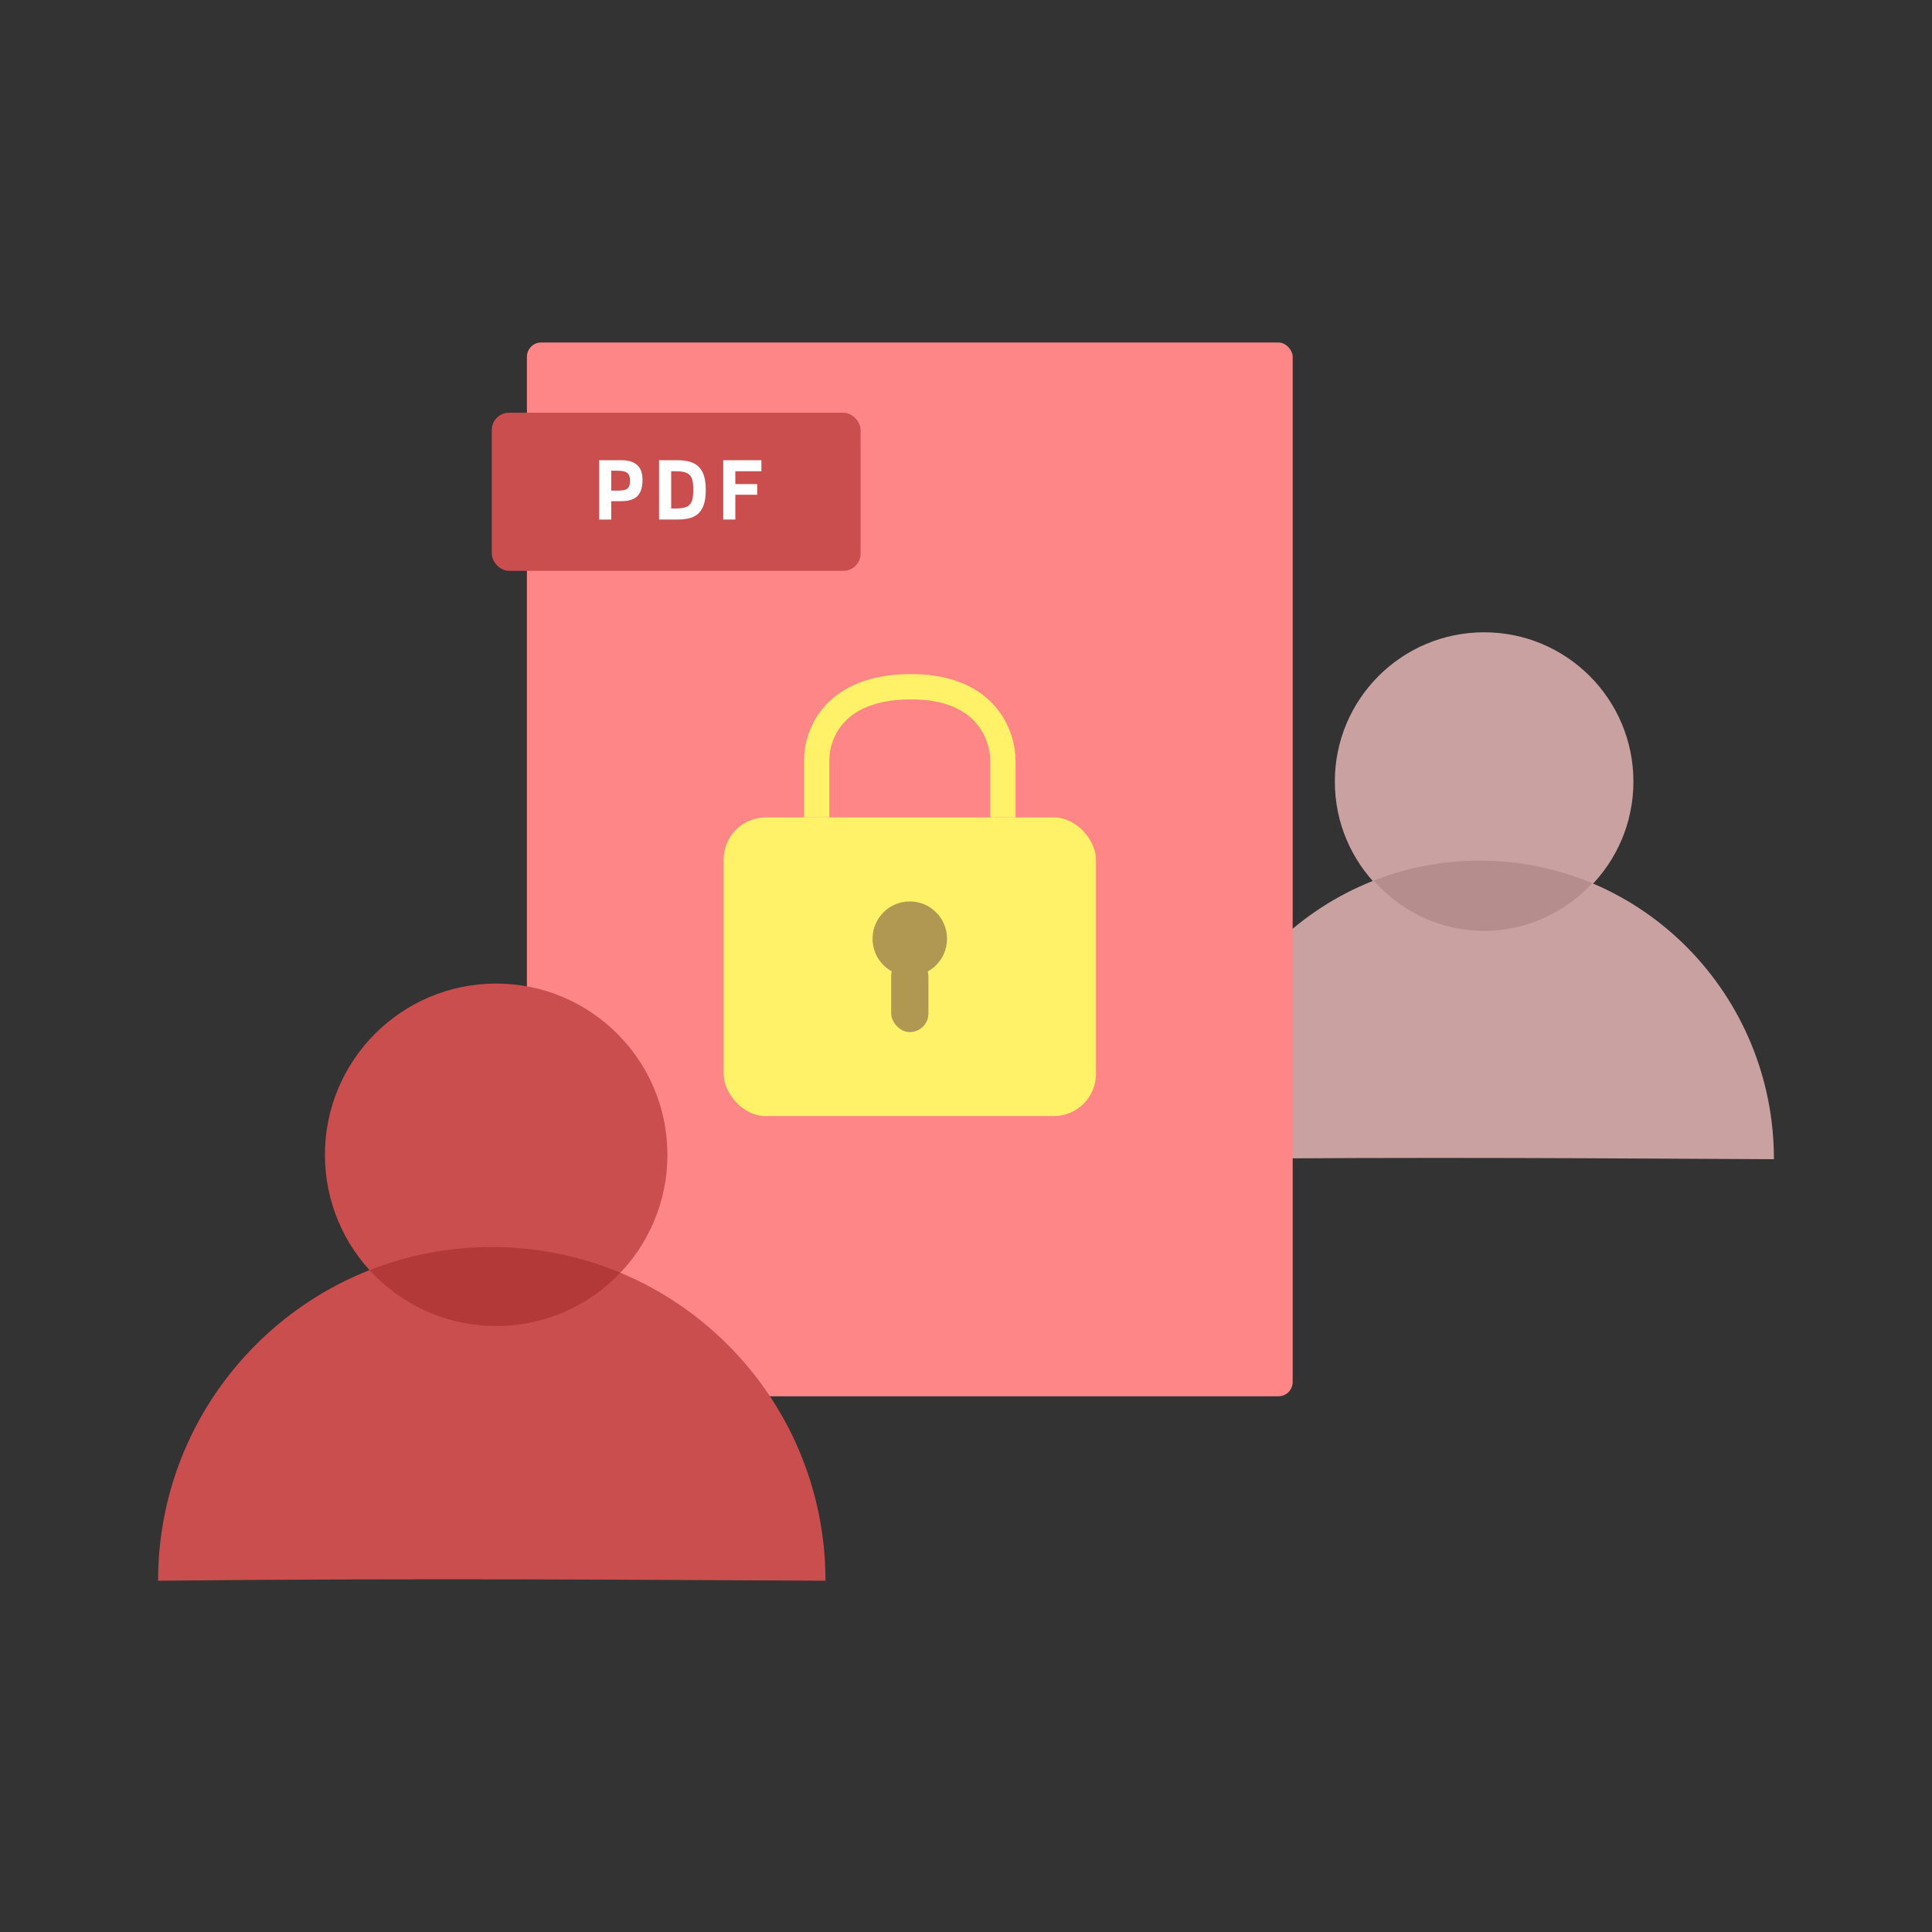
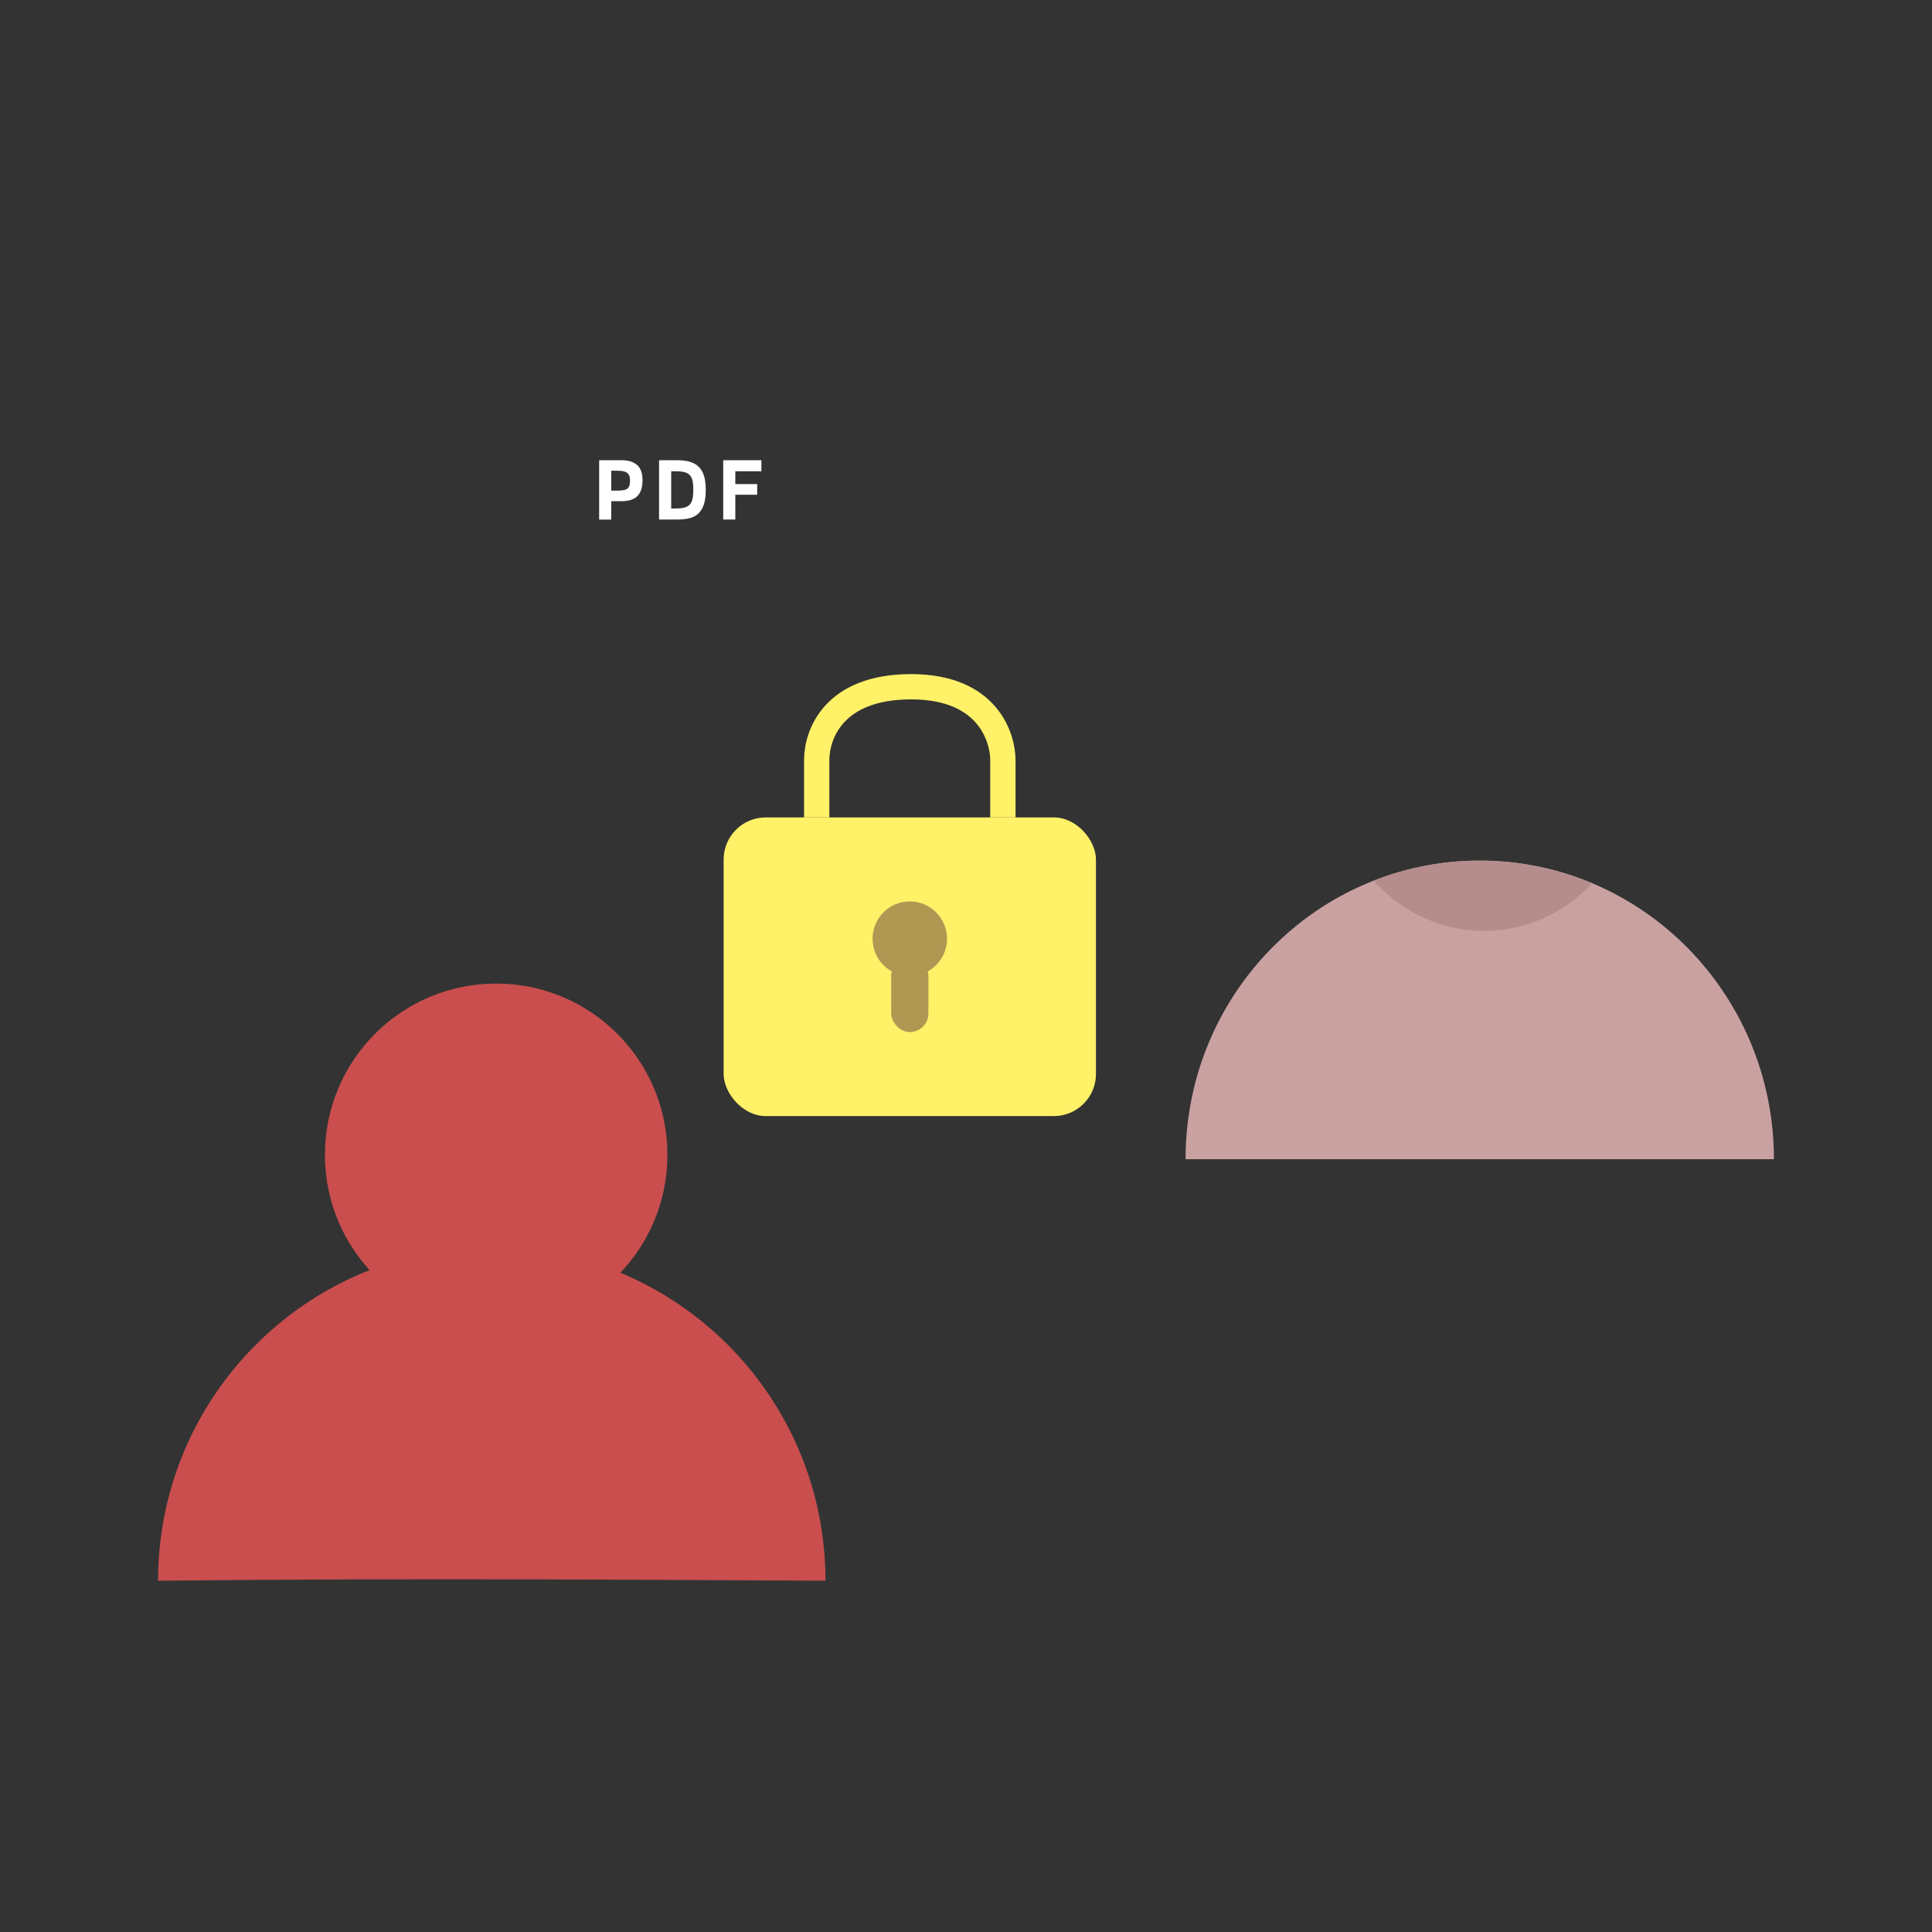
<svg xmlns="http://www.w3.org/2000/svg" width="220" height="220" viewBox="0 0 220 220">
  <rect x="0" y="0" width="220" height="220" fill="#333333" stroke="none" />
  <g fill="none" fill-rule="evenodd">
    <g>
      <g>
        <g transform="translate(-420 -4710) translate(420 4710) translate(18 39)">
          <g transform="translate(117 33)">
-             <circle cx="34" cy="17" r="17" fill="#CAA1A1" />
-             <path fill="#CAA1A1" d="M67 60c0-18.778-14.998-34-33.5-34C14.998 26 0 41.222 0 60c27.61-.292 49.773-.072 67 0z" />
+             <path fill="#CAA1A1" d="M67 60c0-18.778-14.998-34-33.5-34C14.998 26 0 41.222 0 60z" />
            <path fill="#B58D8D" d="M33.5 26c4.536 0 8.861.915 12.806 2.573C43.21 31.917 38.841 34 34 34c-4.983 0-9.466-2.207-12.575-5.724C25.172 26.806 29.243 26 33.5 26z" />
          </g>
          <g transform="translate(38)">
-             <rect width="87.2" height="120" x="4" fill="#FF8686" rx="1.632" />
            <g transform="translate(26.4 39.2)">
              <rect width="42.4" height="34.011" y="14.88" fill="#FFF168" rx="4.8" />
              <rect width="4.24" height="8.503" x="19.08" y="30.823" fill="#B09853" rx="2.12" />
              <ellipse cx="21.2" cy="28.697" fill="#B09853" rx="4.24" ry="4.251" />
              <path stroke="#FFF168" stroke-width="2.88" d="M10.6 14.88V8.36C10.6 5.446 12.517 0 21.352 0 30.186 0 31.8 5.896 31.8 8.36v6.52" />
            </g>
            <g transform="translate(0 8)">
-               <rect width="42" height="18" fill="#CA4E4E" rx="1.958" />
              <path fill="#FFF" fill-rule="nonzero" d="M13.604 12.162v-2.09h1.123c.86 0 1.48-.197 1.863-.59.382-.395.574-.998.574-1.812 0-.798-.209-1.375-.625-1.731-.417-.357-1.008-.535-1.773-.535h-2.539v6.758h1.377zm.561-3.291h-.561V6.6h.688c.547 0 .926.084 1.136.253.21.17.315.445.315.825 0 .323-.04.567-.12.733-.08.166-.216.284-.41.354-.194.07-.543.105-1.048.105zm6.942 3.29c.82 0 1.457-.111 1.91-.336.452-.225.79-.584 1.015-1.08.225-.494.337-1.148.337-1.962 0-.81-.112-1.46-.337-1.95-.225-.49-.572-.851-1.042-1.082-.47-.231-1.105-.347-1.902-.347h-2.041v6.758h2.06zm-.151-1.259h-.527V6.664h.527c.543 0 .954.062 1.23.185.277.124.473.328.589.613.115.285.173.722.173 1.311 0 .583-.059 1.02-.176 1.314-.117.293-.313.502-.588.627-.275.125-.685.188-1.228.188zm6.776 1.26V9.34h2.49V8.124h-2.49v-1.46H30.7v-1.26h-4.345v6.758h1.377z" />
            </g>
          </g>
          <circle cx="38.5" cy="92.5" r="19.5" fill="#CA4E4E" />
          <path fill="#CA4E4E" d="M76 141c0-20.987-17.013-38-38-38S0 120.013 0 141c31.32-.327 56.46-.081 76 0z" />
-           <path fill="#B33939" d="M38 103c5.19 0 10.136 1.04 14.643 2.924C49.09 109.667 44.067 112 38.5 112c-5.712 0-10.85-2.456-14.416-6.37C28.394 103.933 33.088 103 38 103z" />
        </g>
      </g>
    </g>
  </g>
</svg>